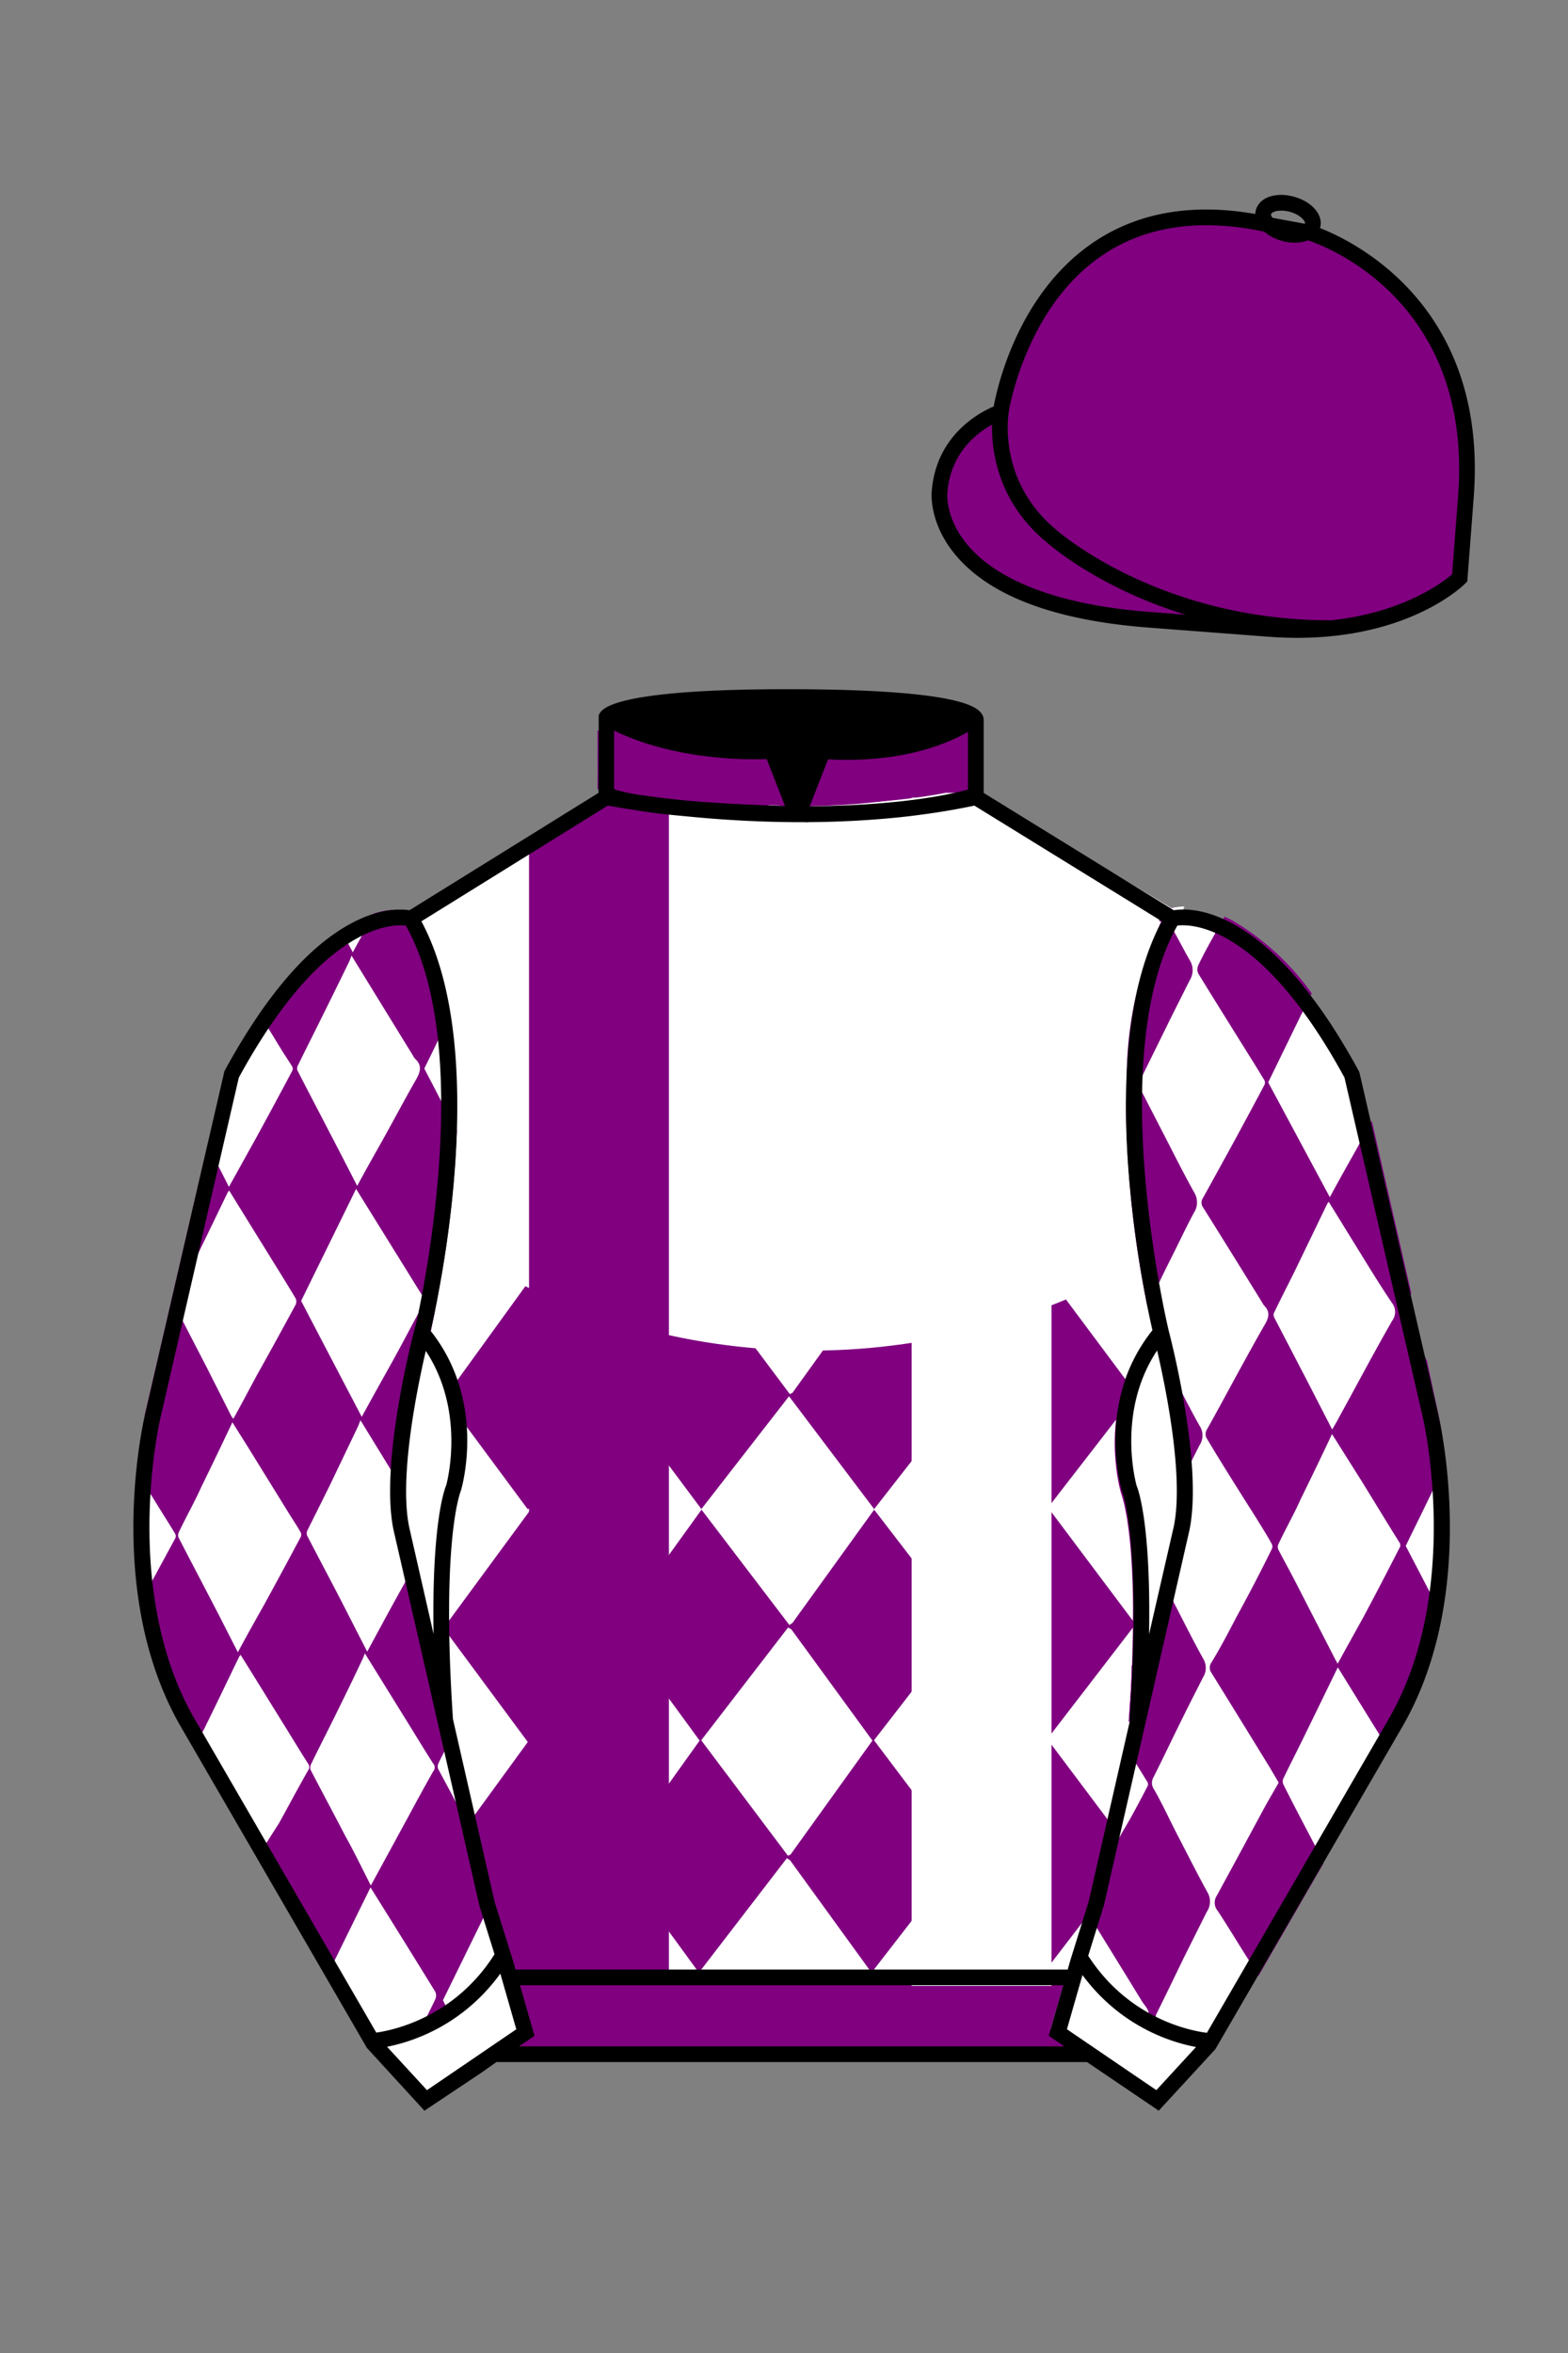
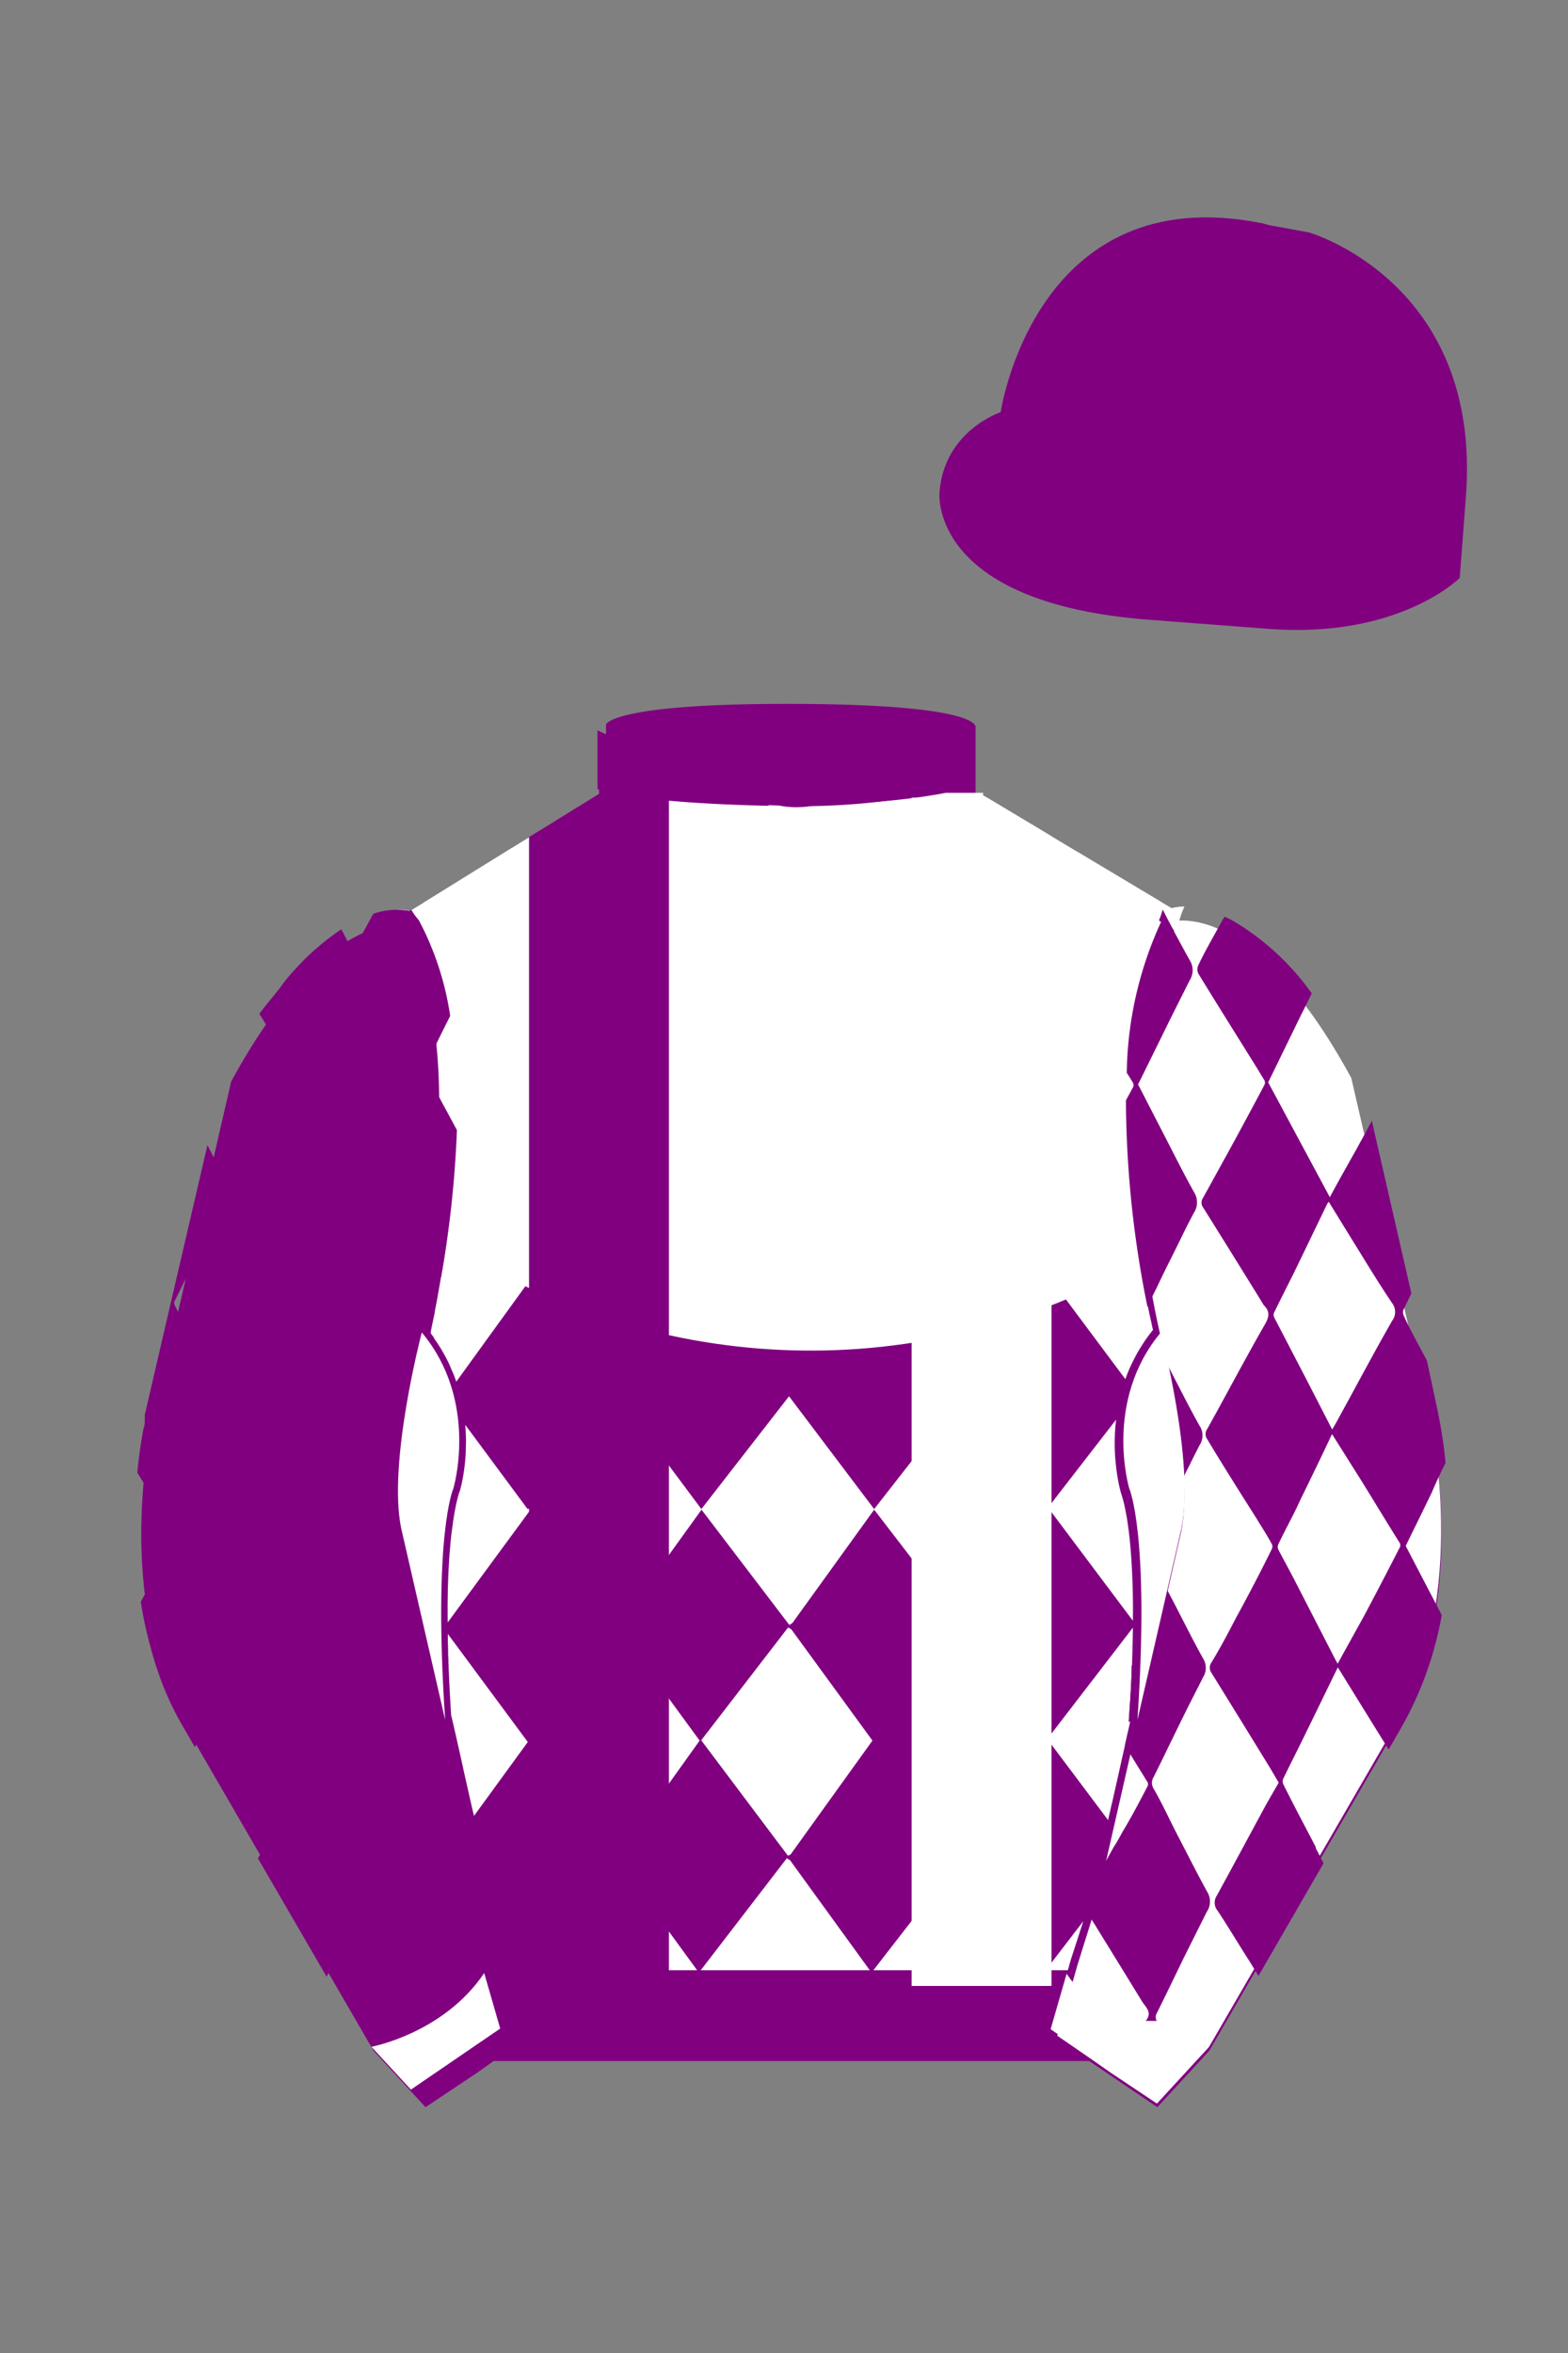
<svg xmlns="http://www.w3.org/2000/svg" viewBox="0 0 100 150">
  <rect x="0" y="0" width="100" height="150" fill="#808080" stroke="none" />
  <path d="M74.752 58.99s5.164-1.613 11.451 9.961l5.025 21.795s2.623 11.087-2.232 19.497l-11.869 20.482-3.318 3.605-4.346-2.944H31.484l-1.03.731-3.317 2.213-1.658-1.802-1.659-1.803-5.936-10.241-5.936-10.241c-2.427-4.205-2.985-9.08-2.936-12.902.049-3.823.705-6.595.705-6.595l2.512-10.897 2.512-10.898c3.144-5.787 6.007-8.277 8.084-9.321 2.077-1.043 3.368-.64 3.368-.64l6.228-3.865 6.229-3.865v-5.08s.087-.328 1.571-.655c1.483-.328 4.364-.655 9.95-.655 6.222 0 9.232.368 10.689.737 1.455.369 1.357.737 1.357.737v4.916l12.535 7.73z" fill="#800080" />
  <defs>
    <style>
      .cls-1 {
        fill: #fff;
      }
    </style>
  </defs>
  <path d="M72.04,74.84l.5-.65-.59-.79h-.01s-4.94-6.6-4.94-6.6l5.63-7.32-2.27-3.03h-.01s-1.57-2.11-1.57-2.11l-.12-.08-.05-.03-.25-.15-.89-.53-.39-.23-.03-.02-.65-.39-.54.76-4.24,5.87-5.64-7.33v-.02s-.02.02-.02.02h-.02s-5.19,7.2-5.19,7.2l-.2.13-5.6-7.35-5.36,7.44-4.63-6.07-.49-.65-.54.33-.3.19-.22.14-.71.44-1.28,1.74v.02s-2.84,3.86-2.84,3.86v.22l5.29,7.15-4.85,6.64s-.01.01-.01.01l-.43.6v.39l.33.45h.01s4.82,6.58,4.82,6.58l-4.64,6.41h0s-.51.71-.51.71v.56l1.08,1.46h.01v.02l3.97,5.36.23-.02,5.53-7.12,5.33,7.15,5.59-7.19,5.43,7.19,5.65-7.23,5.42,7.16,4.35-5.62h0s.01-.02.01-.02l1.27-1.64-.68-.92h0s-4.81-6.46-4.81-6.46l5.07-6.62h0ZM39.42,88.97l-5.5-7.33,5.57-7.21,5.22,7.16-5.29,7.38ZM39.51,74.34l-5.54-7.37,5.61-7.26,5.26,7.2-5.33,7.43ZM50.54,88.79l-.17.08-5.48-7.32,5.5-7.15.2.13,5.13,7.06-5.18,7.2ZM50.63,74.17l-.17.08-5.52-7.37,5.54-7.19.2.12,5.17,7.1-5.22,7.26ZM61.42,88.88l-5.52-7.33,5.59-7.21c.01.14.14.17.25.23l5.04,6.93-5.36,7.38ZM61.51,74.25l-5.56-7.37,5.62-7.25c.02.15.14.17.25.23l5.08,6.97-5.39,7.42Z" fill="#800080" />
  <path d="M75.35,57.8c-.02.05-.03.11-.04.16-.1.33-.18.68-.24,1.02-.02.07-.03.15-.04.22h-.03s-.01.03-.02.04c-.11.2-.22.39-.31.6-.01.02-.02.05-.03.07-.06.12-.12.24-.16.36-.05.09-.09.19-.13.29-.04.1-.09.2-.12.3-.07.16-.13.33-.19.5,0,.03-.02.06-.03.09l-.23-.31-.46-.62h0s-.69-.94-.69-.94v-.21l.77-1.05.62-.85.7.42s.02-.01.04-.01c.02-.01.05-.01.09-.02h0s.08-.02.13-.03c.02,0,.05-.01.08-.01.08-.01.18-.02.29-.02Z" fill="#800080" />
  <path d="M28.58,59.7l-.86,1.13h0s-.79,1.04-.79,1.04c-.04-.12-.08-.24-.12-.35-.03-.11-.07-.21-.11-.31-.01-.03-.02-.05-.03-.08-.04-.12-.08-.24-.13-.36-.03-.07-.05-.14-.08-.21-.02-.07-.06-.14-.09-.21-.01-.01-.01-.03-.02-.04-.06-.16-.13-.31-.2-.46,0-.01-.01-.01-.01-.02-.08-.18-.17-.36-.27-.53-.02-.12-.03-.23-.05-.34-.05-.31-.1-.61-.18-.91,0-.02-.01-.03-.01-.05.08,0,.14,0,.2.01.05,0,.09.01.13.01.03.01.06.01.09.02.04,0,.08,0,.12.02l.37-.23.44-.28h.01s.47.64.47.64v.02s1.13,1.49,1.13,1.49Z" fill="#800080" />
  <path d="M72.42,103.54l-.17-.21h0s-5.34-7.13-5.34-7.13h-.17l-5.34,7.39-5.65-7.35-5.21,7.22-.2.13-5.6-7.35-5.36,7.44-5.61-7.35-5.22,7.1h-.01s-.17.25-.17.25v.22l.18.25h.01s5.1,6.9,5.1,6.9l-3.43,4.71h0s-.78,1.07-.78,1.07l.24,1.06.44,1.89.21.9.16.72.12.36,1.67,2.27h0s1.14,1.57,1.14,1.57l.1.13-.54.74-.09.13-.04.05c.06,0,.13.01.19.01l-.02-.06h1.36l-.68-.91.07-.09,5.49-7.12,5.19,7.12.04.05-.68.95h1.6l-.74-.99h.01s5.49-7.15,5.49-7.15l.2.12,5.09,7.02.04.05-.68.95h1.61l-.75-.99h.01s5.58-7.21,5.58-7.21c0,.14.13.17.24.22l5.05,6.94-.03.04-.73,1h1.74l-.74-1-.06-.08,2.34-3.05,1.3-1.69.4-1.73.17-.74.02-.09.31-1.35-.62-.84-3.88-5.17,5.46-7.1.17-.22ZM39.3,118.4l-5.55-7.37,5.61-7.26,5.26,7.19-5.32,7.44ZM50.42,118.22l-.17.08-5.53-7.36,5.54-7.19.21.12,5.17,7.09-5.22,7.26ZM61.3,118.31l-5.56-7.37,5.62-7.26c.02.15.14.18.25.23l5.08,6.97-5.39,7.43Z" fill="#800080" />
  <polygon points="69.09 122.47 69 122.75 68.94 122.93 68.49 124.32 68.3 124.9 68.1 125.6 66.81 125.6 66.75 125.52 69.09 122.47" fill="#ffffff" />
  <polygon points="44.46 125.6 33.78 125.6 39.27 118.48 44.46 125.6" fill="#ffffff" />
  <polygon points="55.47 125.6 44.69 125.6 50.18 118.46 50.38 118.58 55.47 125.6" fill="#ffffff" />
  <path d="M66.57,125.56l-.03.04h-10.84l5.58-7.2c0,.14.13.17.24.22l5.05,6.94Z" fill="#ffffff" />
  <path d="M72.25,103.76c0,.33-.01.67-.02,1.02-.01.77-.04,1.61-.09,2.5-.02.53-.06,1.08-.1,1.66,0,.19-.02.38-.03.57,0,.06-.01.12-.01.19h.07s.03.01.03.01l-.04.17v.06s-.11.42-.11.42l-.05.22-.36,1.59-.17.77-.34,1.51-.03.14-.12.51-.18.78-.03.15-3.88-5.17,5.46-7.1Z" fill="#ffffff" />
-   <path d="M66.69,110.88l-5.39,7.43-5.56-7.37,5.62-7.26c.02.15.14.18.25.23l5.08,6.97Z" fill="#ffffff" />
  <polygon points="55.64 110.96 50.42 118.22 50.25 118.3 44.72 110.94 50.26 103.75 50.47 103.87 55.64 110.96" fill="#ffffff" />
  <polygon points="44.62 110.96 39.3 118.4 33.75 111.03 39.36 103.77 44.62 110.96" fill="#ffffff" />
  <path d="M33.66,111.05l-3.43,4.71-.12-.49-.56-2.49-.05-.24-.24-1.07-.09-.4-.08-.36-.08-.35-.18-.78-.06-.24v-.08s0-.06-.01-.08c-.06-1.05-.12-2.02-.15-2.92v-.1s0-.07-.01-.11c0-.17,0-.35-.02-.52,0-.21,0-.41-.01-.61-.01-.26-.01-.51-.01-.76l5.1,6.89Z" fill="#ffffff" />
  <path d="M72.25,103.32l-5.34-7.12h-.17l-5.34,7.39-5.65-7.35-5.21,7.22-.2.13-5.6-7.35-5.36,7.44-5.61-7.35-5.22,7.1c-.02-1.57.02-2.87.09-3.93h0c.02-.32.04-.62.07-.89.04-.51.09-.95.15-1.33.01-.09.02-.16.03-.24.14-.99.29-1.54.36-1.78.01-.01.01-.02.01-.03.03-.08.04-.12.04-.13h.01c.03-.09.2-.67.31-1.56.01-.11.03-.23.04-.35.03-.3.05-.63.05-.98.02-.43,0-.89-.04-1.38l3.97,5.36.23-.02,5.53-7.12,5.33,7.15,5.59-7.19,5.43,7.19,5.65-7.23,5.42,7.16,4.35-5.62h0s.01-.02.01-.02c-.14,1.15-.1,2.2,0,3.01v.04s0,.02.01.03c-.01.01-.01.02,0,.03.11.92.28,1.51.31,1.6,0,0,.05.13.13.44.06.21.12.49.19.87.04.2.08.43.11.68.15,1.02.28,2.5.32,4.58v.07c.01.46.01.96,0,1.48Z" fill="#ffffff" />
  <path d="M73.54,84.77c-.32.39-.59.78-.83,1.18,0,0,0,.01-.01.01-.11.19-.22.38-.32.57-.09.18-.19.37-.27.55h0s-.02.05-.03.07c-.02.03-.03.05-.04.08-.1.23-.19.46-.27.69l-4.81-6.45,5.07-6.62h0c.06.79.13,1.57.22,2.31.24,2.12.55,3.98.81,5.36h0c.14.74.26,1.33.36,1.75.04.21.08.38.11.5Z" fill="#ffffff" />
  <path d="M66.78,81.5l-5.36,7.38-5.52-7.33,5.59-7.21c.01.14.14.17.25.23l5.04,6.93Z" fill="#ffffff" />
-   <polygon points="55.72 81.59 50.54 88.79 50.37 88.87 44.89 81.55 50.39 74.4 50.59 74.53 55.72 81.59" fill="#ffffff" />
  <polygon points="44.71 81.59 39.42 88.97 33.92 81.64 39.49 74.43 44.71 81.59" fill="#ffffff" />
  <path d="M33.74,81.67l-4.64,6.41h0s-.01-.04-.02-.06c-.09-.26-.19-.51-.31-.77h0c-.13-.33-.29-.64-.47-.96-.24-.44-.53-.87-.85-1.29.04-.23.13-.64.24-1.19.04-.22.09-.46.14-.73,0-.02.01-.03.01-.04h0c.13-.74.29-1.62.45-2.62.05-.34.11-.69.16-1.05.03-.22.06-.44.09-.67h0c.16-1.12.29-2.33.38-3.61h.01s4.82,6.58,4.82,6.58Z" fill="#ffffff" />
  <polygon points="31.41 55.77 28.58 59.63 28.58 59.7 27.46 58.21 28.22 57.75 28.86 57.35 29.79 56.77 31.41 55.77" fill="#ffffff" />
  <path d="M29.1,71.58c.01-.4.02-.8.02-1.21,0-.53-.01-1.06-.03-1.59-.02-.38-.04-.76-.07-1.14-.03-.53-.08-1.06-.14-1.58h0c-.15-1.36-.39-2.67-.73-3.9-.1-.36-.21-.71-.34-1.05-.03-.09-.06-.18-.1-.27h0s.86-1.14.86-1.14v.15l5.29,7.15-4.85,6.64c.01-.18.02-.36.03-.55.02-.5.04-1,.05-1.51Z" fill="#ffffff" />
  <polygon points="44.84 66.91 39.51 74.34 33.97 66.97 39.58 59.71 44.84 66.91" fill="#ffffff" />
  <path d="M66.9,66.83l-5.39,7.42-5.56-7.37,5.62-7.25c.02.15.14.17.25.23l5.08,6.97Z" fill="#ffffff" />
  <polygon points="55.85 66.91 50.63 74.17 50.46 74.25 44.94 66.88 50.48 59.69 50.68 59.81 55.85 66.91" fill="#ffffff" />
  <polygon points="73.4 58.32 72.63 59.37 72.63 59.48 70.36 56.45 70.92 56.79 71.86 57.37 73.4 58.32" fill="#ffffff" />
  <path d="M73.32,60.51h0c-.08.24-.16.46-.23.69-.25.76-.46,1.55-.62,2.37-.06.3-.11.6-.16.91-.07.36-.12.72-.17,1.09h0c0,.08-.01.14-.02.21-.01.08-.02.16-.03.24v.04c-.02.18-.04.37-.06.56-.05.42-.07.86-.1,1.29,0,.05-.01.09-.01.14-.01.13-.01.27-.02.41,0,.12-.01.23-.01.35-.03.62-.04,1.24-.03,1.85v.26c0,.22,0,.44.01.66,0,.14.01.28.02.41,0,.21.01.42.02.63h0c.01.27.02.53.04.78h-.01s-4.94-6.6-4.94-6.6l5.63-7.32v.1l.69.93Z" fill="#ffffff" />
  <path d="M65.86,53.67l-4.24,5.87-5.64-7.33c.22-.02.44-.04.67-.06.78-.06,1.48-.15,2.09-.24.13-.01.26-.03.37-.05.05,0,.09,0,.13-.02h.01c.12-.02.23-.03.35-.05h.01c.14-.02.28-.04.42-.07.46-.07.92-.15,1.39-.23.12-.02.25-.05.37-.07.11-.02.21-.04.32-.06l.1.06.37.23.05.03.46.28h0s2.31,1.43,2.31,1.43l.45.28Z" fill="#ffffff" />
  <path d="M55.94,52.22l-5.19,7.19-.2.13-5.6-7.35-5.36,7.44-4.63-6.07.14-.08.36-.23,1.79-1.11,1.09-.68.12-.07.02-.02h.01l.11-.07h.01c.06.01.25.05.59.1.01,0,.03.01.05.01.07.02.15.03.24.04.04.01.08.02.12.02.06.01.13.03.19.04.47.1,1.08.2,1.87.3.68.09,1.5.17,2.47.25.15.02.3.03.46.04.33.03.67.05,1.04.08.15.01.3.02.46.03.03,0,.05,0,.08.01.46.03.94.07,1.42.09.83.04,1.7.07,2.6.08h0s1.3.01,1.3.01c.09,0,.17,0,.26-.01.44,0,.86-.01,1.27-.02.07,0,.13,0,.2-.01.32,0,.64-.02.94-.04.36-.02.72-.03,1.05-.05.1-.01.19-.02.27-.02.16-.01.31-.02.45-.03Z" fill="#ffffff" />
  <path fill="#FFFFFF" d="M74.72,57.89l-12.02-7.19v-.16h-2.38c-1.57.31-4.23.67-8.16.75-.42.11-.87.17-1.36.17-.4,0-.78-.04-1.13-.11-4.14-.1-7.59-.53-9.42-.81h-2.04v.06l-12.04,7.46c-.15-.03-.42-.08-.79-.07.01.02.01.03.01.05.09.3.15.6.18.91.01.01.01.03.01.04.05,0,.1.01.13.01,2.96,5.19,2.5,13.73,1.71,19.55.35.24.7.47,1.05.68,13.76,8.73,30.37,9.11,44.26,1.3.26-.14.52-.29.78-.45-.86-5.78-1.62-15.3,1.5-20.88.03,0,.06-.01.09-.01,0-.07.03-.15.04-.22.08-.36.19-.7.33-1.02.02-.06.05-.11.07-.16-.45,0-.73.07-.81.1Z" />
  <defs>
    <style>
      .cls-1 {
        fill: #fff;
      }
    </style>
  </defs>
  <polygon points="67.06 53.31 67.06 126.6 58.14 126.6 58.14 50.85 62.95 50.85 63.79 51.35 63.82 51.37 64.54 51.8 67.06 53.31" fill="#FFFFFF" />
  <path d="M42.66,50.87v75.73h-8.92V53.36l2.52-1.56,1.94-1.2v-.3h.98c.13.04.31.1.56.16.02,0,.03,0,.05.01.05.01.1.02.16.03.09.01.19.02.29.04.17.03.36.05.56.08.53.08,1.15.16,1.86.25Z" fill="#800080" />
  <g id="CAP">
    <path fill="#800080" d="M83.483 14.819s11.045 3.167 10.006 16.831l-.299 3.929-.098 1.266s-3.854 3.878-12.191 3.244l-7.594-.578c-14.146-1.076-13.389-8.132-13.389-8.132.299-3.929 3.901-5.104 3.901-5.104s2.192-14.981 16.72-12.033l.391.107 2.553.47z" />
  </g>
-   <path fill="#FFFFFF" d="M27.109 134.103l2.913-1.944 1.434-.999 2.014-1.385-1.298-4.521-1.154-3.698-5.45-23.896c-.876-4.191 1.314-12.492 1.314-12.492s4.328-17.817-.715-26.405c0 0-5.164-1.613-11.452 9.961L9.69 90.519s-2.623 11.088 2.231 19.498l11.871 20.482 3.317 3.604" />
  <path fill="#FFFFFF" d="M73.785 134.1l-2.912-1.944-1.434-1-2.014-1.384 1.297-4.521 1.154-3.698 5.451-23.896c.875-4.191-1.314-12.493-1.314-12.493s-4.328-17.816.715-26.404c0 0 5.164-1.613 11.451 9.961l5.025 21.795s2.623 11.087-2.232 19.497l-11.869 20.482-3.318 3.605" />
  <path fill="#800080" d="M29.08,114.9l-.13-.25c-.33-.63-.66-1.24-1-1.87a.46.46,0,0,1,0-.34c.09-.2.19-.4.29-.59q.35-.72.72-1.44l-.25-1.07v0c-.09-1.42-.15-2.7-.19-3.87a3.91,3.91,0,0,1-.31-.57.42.42,0,0,1,0-.1,4.62,4.62,0,0,1-.53-1.3v.72l-1.12-4.81,0,.07c-.25.43-.49.86-.72,1.3h0a.35.35,0,0,0,0,.08l-.24.43c-.73,1.31-1.44,2.63-2.18,4-.57-1.1-1.11-2.17-1.66-3.24-.72-1.39-1.45-2.76-2.17-4.15a.44.44,0,0,1,0-.31L21,94.76,22.8,91c.07-.14.12-.3.19-.46l1.84,3a1.29,1.29,0,0,1,.09.16h0c.33.51.65,1,1,1.52a0,0,0,0,1,0,0v-.53a24.7,24.7,0,0,1,.18-2.51c0-.14,0-.28.05-.42s.06-.55.11-.83.08-.55.13-.82a.28.28,0,0,1,0-.09c.06-.37.13-.73.2-1.08s.18-1,.28-1.38l.09-.41a2.82,2.82,0,0,1,.07-.31c.07-.28.13-.54.19-.77.07.1.12.21.18.31a5.92,5.92,0,0,1,.28-1.1l-.22-.3h0c0-.25.15-.73.27-1.38-.07-.15-.15-.3-.23-.45a.47.47,0,0,1,0-.51c.22-.42.43-.85.64-1.27v0a68.9,68.9,0,0,0,1-9.33L28,69.93c-.31-.61-.63-1.21-.94-1.81.26-.53.52-1.05.77-1.58s.59-1.19.88-1.78a18.84,18.84,0,0,0-2-6.1h0a4.45,4.45,0,0,1-.48-.66l-.12.07a4.57,4.57,0,0,0-2.3.18s0,0,0,0l-.67,1.22a.2.2,0,0,0,0,.08c-.22.38-.43.77-.64,1.16l-.32-.61,0-.07-.41-.79,0,0c-.2.13-.4.27-.61.43s-.43.32-.64.5l-.52.44c-.17.16-.35.32-.53.5l-.51.53c-.35.37-.7.77-1,1.19S17,64,16.54,64.63c.16.26.32.51.47.77l.12.18L18,67c.21.34.44.67.64,1a.3.3,0,0,1,0,.26q-1.14,2.15-2.3,4.27l-1.74,3.13L14,74.48l-.21-.4c-.19-.36-.38-.72-.56-1.08l-4,17.2a.17.17,0,0,1,0,.08.44.44,0,0,1,0,.14.88.88,0,0,1,0,.2c0,.12,0,.25-.07.41-.12.64-.29,1.63-.4,2.85l.76,1.24c.09.14.18.27.26.41l.54.87c.29.47.58.92.86,1.39a.32.32,0,0,1,0,.27l-1.28,2.36-.23.42-.69,1.27,0,0a25.53,25.53,0,0,0,.59,2.78c.11.42.23.83.36,1.25l.24.7a19,19,0,0,0,1.49,3.21l.77,1.33c.17-.34.34-.68.5-1a2,2,0,0,0,.11-.2l.14-.29c.7-1.42,1.38-2.85,2.07-4.27l.09-.13c1,1.59,1.94,3.13,2.9,4.67.47.76.93,1.52,1.41,2.27a.36.36,0,0,1,0,.43c-.63,1.1-1.23,2.23-1.84,3.34L17,117.47l0,0-.55,1,4.38,7.54c.18-.36.36-.72.53-1.08l2.27-4.61q2.07,3.31,4.13,6.65a.58.58,0,0,1,0,.48c-.15.33-.32.66-.49,1l-.14.28h1.67l.06,0-.46-.91-.15-.31,2.56-5.22.63-1.27-.65-2.87C30.21,117.08,29.65,116,29.08,114.9ZM19,67.92c.42-.87.86-1.73,1.29-2.6.65-1.31,1.3-2.62,1.94-3.94.07-.14.12-.28.19-.46l3.91,6.36a.94.94,0,0,0,.16.23c.44.42.32.82.05,1.3-.7,1.22-1.36,2.47-2.05,3.71-.56,1-1.13,2-1.71,3.08-.57-1.11-1.13-2.2-1.7-3.29-.7-1.36-1.42-2.72-2.12-4.09A.41.41,0,0,1,19,67.92Zm-7.85,15c.36-.74.73-1.47,1.09-2.2.08-.15.16-.31.23-.46s.23-.47.34-.71c.58-1.18,1.14-2.36,1.71-3.53l.09-.13,2.89,4.67c.46.74.92,1.48,1.36,2.22a.5.5,0,0,1,0,.38c-.8,1.48-1.63,3-2.44,4.44-.51.94-1,1.88-1.54,2.85-.05-.08-.1-.13-.13-.18L13.2,87.2l-1.5-2.9c-.07-.13-.14-.26-.2-.4l-.35-.67A.44.44,0,0,1,11.14,82.91Zm8.06,15q-1.15,2.16-2.32,4.3c-.56,1-1.13,2-1.72,3.11-.56-1.09-1.08-2.13-1.62-3.16-.72-1.39-1.45-2.77-2.16-4.15a.43.43,0,0,1,0-.31c.47-1,1-1.92,1.43-2.88.67-1.37,1.33-2.74,2-4.16l.95,1.51,2.77,4.48c.21.33.43.66.62,1A.3.3,0,0,1,19.2,97.91Zm0-15,3.5-7.13,3.45,5.56c.21.34.42.68.62,1,.09.13.17.27.25.41a.37.37,0,0,1,0,.31c-.2.39-.41.77-.62,1.15h0c-.43.81-.86,1.62-1.3,2.42s-1,1.79-1.49,2.68l-.55,1Q21.14,86.64,19.21,82.94Zm8.42,30c-.57,1-1.11,2-1.65,3l-2.33,4.28C23.09,119.1,22.56,118,22,117c-.73-1.41-1.48-2.8-2.21-4.21a.51.51,0,0,1,.06-.35c.42-.87.86-1.73,1.29-2.59.65-1.32,1.3-2.63,1.94-4,.07-.13.12-.28.19-.45l2.95,4.76c.46.75.92,1.5,1.39,2.24A.38.38,0,0,1,27.63,112.92Z" />
  <path fill="#800080" d="M25.88,95.23a0,0,0,0,1,0,0v-.53C25.88,94.9,25.88,95.07,25.88,95.23Z" />
  <path fill="#800080" d="M25.88,95.23a0,0,0,0,1,0,0v-.53C25.88,94.9,25.88,95.07,25.88,95.23Z" />
  <path fill="#800080" d="M25.88,95.23a0,0,0,0,1,0,0v-.53C25.88,94.9,25.88,95.07,25.88,95.23Z" />
  <path fill="#800080" d="M25.88,95.23a0,0,0,0,1,0,0v-.53C25.88,94.9,25.88,95.07,25.88,95.23Z" />
  <path fill="#800080" d="M25.88,95.23a0,0,0,0,1,0,0v-.53C25.88,94.9,25.88,95.07,25.88,95.23Z" />
  <path fill="#800080" d="M25.88,95.23a0,0,0,0,1,0,0v-.53C25.88,94.9,25.88,95.07,25.88,95.23Z" />
  <path fill="#800080" d="M25.88,95.23a0,0,0,0,1,0,0v-.53C25.88,94.9,25.88,95.07,25.88,95.23Z" />
  <path fill="#800080" d="M25.88,95.23a0,0,0,0,1,0,0v-.53C25.88,94.9,25.88,95.07,25.88,95.23Z" />
  <path fill="#800080" d="M25.88,95.23a0,0,0,0,1,0,0v-.53C25.88,94.9,25.88,95.07,25.88,95.23Z" />
  <path fill="#800080" d="M25.88,95.23a0,0,0,0,1,0,0v-.53C25.88,94.9,25.88,95.07,25.88,95.23Z" />
  <path fill="#800080" d="M25.88,95.23a0,0,0,0,1,0,0v-.53C25.88,94.9,25.88,95.07,25.88,95.23Z" />
  <path fill="#800080" d="M25.88,95.23a0,0,0,0,1,0,0v-.53C25.88,94.9,25.88,95.07,25.88,95.23Z" />
  <path fill="#800080" d="M92.19,93.25s0,0,0,0A30.68,30.68,0,0,0,91.7,90L91,86.73l-.08-.15h0c-.48-.91-1-1.82-1.41-2.74a.5.5,0,0,1,0-.36c.16-.33.32-.66.49-1l0-.07-2.52-11s0,0,0,.06c-.25.47-.5.94-.76,1.4h0l0,0-.19.35c-.56,1-1.13,2-1.72,3.1L80.88,69,83,64.65l.06-.11h0l.54-1.1.06-.11h0a16.43,16.43,0,0,0-5.06-4.65c-.18-.09-.35-.18-.52-.25h0c0,.05,0,.09-.07.14l-.49.89s0,0,0,0l-.1.18c-.35.63-.7,1.26-1,1.9a.63.63,0,0,0,0,.52c1.09,1.78,2.2,3.55,3.31,5.33.31.49.62,1,.91,1.48a.33.33,0,0,1,0,.29q-1.14,2.15-2.3,4.27l-1.62,2.94a.51.51,0,0,0,0,.59q1.88,3,3.73,6a2.46,2.46,0,0,0,.17.27c.4.39.3.77.05,1.2-.54.93-1.06,1.89-1.58,2.83-.7,1.28-1.38,2.55-2.09,3.82a.57.57,0,0,0,0,.68c1,1.67,2.07,3.36,3.11,5,.34.56.7,1.11,1,1.67a.36.36,0,0,1,0,.32Q80,101,78.84,103.11c-.52,1-1,1.92-1.58,2.87a.57.57,0,0,0,0,.66q1.86,3,3.7,6l.59,1c-.32.56-.64,1.1-.94,1.65-1,1.85-2,3.71-3,5.54a.82.82,0,0,0,.06,1c.66,1,1.32,2.11,2,3.17l0,0,.53.86.06.1,4.15-7.18-.06-.11c-.15-.29-.29-.58-.44-.86a.25.25,0,0,0,0-.07l0,0c-.69-1.32-1.39-2.64-2.07-4a.48.48,0,0,1,0-.35c.48-1,1-2,1.48-3,.66-1.34,1.31-2.69,2-4.1q1.34,2.17,2.66,4.3l0,0h0l.52.84.06.1.82-1.42A22.4,22.4,0,0,0,91.94,103a.09.09,0,0,1,0-.06l-.79-1.51h0l-1.5-2.88c.55-1.13,1.11-2.26,1.66-3.4C91.59,94.48,91.89,93.87,92.19,93.25ZM81.28,83.63c.41-.85.84-1.69,1.26-2.53q1.06-2.19,2.11-4.37l.09-.12,1.52,2.47c.84,1.35,1.66,2.72,2.53,4a.93.93,0,0,1,0,1.11c-1.15,2-2.26,4.11-3.39,6.16-.13.25-.27.49-.44.78L83.35,88l-2.08-4A.37.37,0,0,1,81.28,83.63ZM87,103c-.55,1-1.11,2-1.69,3.06l-.16-.29-2.57-5c-.35-.68-.72-1.34-1.06-2a.43.43,0,0,1,0-.31c.47-1,1-1.92,1.43-2.89.67-1.36,1.33-2.73,2-4.15l1.89,3c.8,1.29,1.58,2.59,2.39,3.88a.33.33,0,0,1,0,.42Q88.15,100.84,87,103Z" />
  <path fill="#800080" d="M76.18,76.05c-.67-1.19-1.28-2.42-1.91-3.64l-1.51-2.93-.18-.35.21-.42h0l1.59-3.23c.49-1,1-2,1.5-3a1.19,1.19,0,0,0,0-1.26c-.34-.6-.66-1.21-1-1.83,0-.1-.11-.2-.15-.3-.14-.26-.28-.52-.41-.78s-.11-.22-.17-.33a4.45,4.45,0,0,1-.24.7h0l.14.09a23.7,23.7,0,0,0-2.19,9.62c.14.21.27.43.4.64a.31.31,0,0,1,0,.28l-.45.83v.48a67.09,67.09,0,0,0,1.37,12.69c.19-.42.39-.83.6-1.24.26-.56.53-1.11.81-1.67.51-1,1-2.06,1.54-3.07A1.21,1.21,0,0,0,76.18,76.05Z" />
  <path fill="#800080" d="M77,120.62c-.64-1.16-1.23-2.34-1.84-3.51s-1-2.07-1.59-3.09a.69.69,0,0,1,0-.73c.56-1.12,1.1-2.25,1.65-3.37s1-2,1.51-3a1.13,1.13,0,0,0,0-1.19c-.62-1.11-1.18-2.24-1.76-3.36l-.26-.5h0c-.21-.39-.41-.78-.61-1.17,0,0,0,0,0,0l-.82,3.56v-.75a7.82,7.82,0,0,1-1.11,2.69c0,1.08-.1,2.26-.19,3.56h.1l-.34,1.5.61,1,.84,1.36a.3.3,0,0,1,0,.24c-.52,1-1,1.92-1.58,2.88-.19.35-.38.7-.58,1h0c-.46.83-.92,1.66-1.37,2.5h0l-.22,1-.18.55c.18.29.36.59.55.88,1,1.63,2,3.24,3,4.88.16.27.47.54.45.86a.67.67,0,0,1-.2.42h.72a.37.37,0,0,1-.07-.19.46.46,0,0,1,.06-.29c.57-1.15,1.13-2.31,1.69-3.47.5-1,1-2,1.5-3A1.16,1.16,0,0,0,77,120.62Z" />
  <path fill="#800080" d="M76.49,90.87c-.46-.82-.89-1.65-1.32-2.49v0l-.6-1.16-.82-1.6a0,0,0,0,1,0,0h0c-.11-.21-.22-.41-.32-.62l-.17.23a4.8,4.8,0,0,1,.37,1.24c.07-.11.12-.21.19-.31a52,52,0,0,1,1.26,8.54v.25s0,0,0,0h0l.39-.76q.18-.39.39-.78c.2-.42.42-.84.63-1.26A1.13,1.13,0,0,0,76.49,90.87Z" />
  <path fill="#800080" d="M47.835 48.387l1.188 2.979s-8-.104-10.917-1.063v-3.75c0 .001 3.843 2.084 9.729 1.834zm3.948 0l-1.219 3c5.563.094 10.125-1.063 10.125-1.063v-3.688c-3.656 2.033-8.906 1.751-8.906 1.751z" />
  <path fill="#FFFFFF" d="M23.688 130.48s4.605-.855 7.192-4.699l1.021 3.536-5.696 3.893-2.517-2.73zm51.528.043s-4.605-.855-7.191-4.699l-1.021 3.535 5.697 3.893 2.515-2.729z" />
  <path fill="#fff" d="M25.587 97.434c-.875-4.191 1.313-12.492 1.313-12.492 3.678 4.398 2.014 9.944 2.014 9.944s-1.313 2.917-.525 14.753l-2.802-12.205z" />
  <path fill="#fff" d="M75.345 97.434c.877-4.191-1.313-12.492-1.313-12.492-3.678 4.398-2.014 9.944-2.014 9.944s1.313 2.917.525 14.753l2.802-12.205z" />
-   <path d="M84.819 40.543c-11.27 0-17.779-5.718-18.052-5.961-4.297-3.521-3.444-8.346-3.406-8.55l.982.184c-.033.181-.769 4.457 3.075 7.606.08.071 6.532 5.721 17.403 5.721h.09l.002 1h-.094z  M82.73 40.661c-.596 0-1.218-.023-1.867-.072l-7.593-.579c-6.005-.457-10.158-2.021-12.344-4.647-1.696-2.038-1.513-3.956-1.504-4.037.271-3.571 3.034-5.027 3.952-5.415.256-1.371 1.571-7.096 6.191-10.343 2.977-2.091 6.7-2.705 11.074-1.816l.423.115 2.559.471c.114.033 11.425 3.44 10.367 17.35l-.411 5.379-.13.13c-.151.154-3.53 3.464-10.717 3.464zm-5.795-26.304c-2.591 0-4.87.677-6.794 2.03-4.813 3.383-5.817 9.896-5.826 9.961l-.045.305-.294.098c-.134.044-3.289 1.132-3.558 4.667-.008.078-.137 1.629 1.303 3.337 1.386 1.645 4.527 3.718 11.625 4.258l7.594.578c7.166.546 10.944-2.356 11.67-2.982l.381-4.997c.977-12.83-9.1-16.144-9.624-16.307l-2.958-.58a17.567 17.567 0 0 0-3.474-.368z  M82.73 40.661c-.596 0-1.218-.023-1.867-.072l-7.593-.579c-6.005-.457-10.158-2.021-12.344-4.647-1.696-2.038-1.513-3.956-1.504-4.037.271-3.571 3.034-5.027 3.952-5.415.256-1.371 1.571-7.096 6.191-10.343 2.977-2.091 6.7-2.705 11.074-1.816l.423.115 2.559.471c.114.033 11.425 3.44 10.367 17.35l-.411 5.379-.13.13c-.151.154-3.53 3.464-10.717 3.464zm-5.795-26.304c-2.591 0-4.87.677-6.794 2.03-4.813 3.383-5.817 9.896-5.826 9.961l-.045.305-.294.098c-.134.044-3.289 1.132-3.558 4.667-.008.078-.137 1.629 1.303 3.337 1.386 1.645 4.527 3.718 11.625 4.258l7.594.578c7.166.546 10.944-2.356 11.67-2.982l.381-4.997c.977-12.83-9.1-16.144-9.624-16.307l-2.958-.58a17.567 17.567 0 0 0-3.474-.368z  M82.574 15.469a3.11 3.11 0 0 1-.82-.114c-.686-.19-1.256-.589-1.524-1.066-.169-.299-.215-.613-.132-.908.223-.802 1.273-1.161 2.436-.838.685.189 1.255.587 1.524 1.065.169.299.215.614.132.91-.082.295-.282.54-.58.709-.285.16-.646.242-1.036.242zm-.858-2.042c-.389 0-.63.131-.655.223-.009.033.005.087.039.147.104.185.409.452.922.594.513.143.91.07 1.095-.035.061-.035.101-.074.109-.107l.001-.002c.01-.033-.005-.088-.04-.149-.104-.185-.408-.451-.92-.593a2.105 2.105 0 0 0-.551-.078z  M73.901 134.551l-7.018-4.773 1.396-4.866 1.157-3.71 5.441-23.858c.839-4.021-1.289-12.173-1.311-12.254-.181-.745-4.32-18.123.767-26.785l.099-.167.184-.057c.229-.071 5.632-1.596 12.04 10.199l.048.126 5.025 21.795c.108.458 2.611 11.375-2.287 19.859L77.51 130.632l-3.609 3.919zm-5.857-5.19l5.701 3.883 2.991-3.249 11.842-20.436c4.696-8.134 2.204-19.022 2.179-19.131l-5.011-21.731c-5.364-9.843-9.742-9.825-10.658-9.696-4.709 8.387-.593 25.667-.55 25.842.088.334 2.206 8.455 1.317 12.714l-5.453 23.905-1.164 3.736-1.194 4.163zM27.069 134.554l-3.671-4.006-11.871-20.482c-4.897-8.485-2.394-19.403-2.284-19.864l5.071-21.919c6.411-11.799 11.813-10.27 12.04-10.199l.185.057.098.167c5.087 8.663.948 26.041.77 26.776-.024.091-2.152 8.245-1.31 12.271l5.448 23.888 1.144 3.661 1.4 4.877-7.02 4.773zm-2.834-4.555l2.99 3.248 5.702-3.883-1.198-4.175-1.151-3.688-5.46-23.934c-.893-4.267 1.227-12.388 1.317-12.731.04-.165 4.155-17.44-.551-25.829-.909-.107-5.339-.069-10.661 9.692l-5.008 21.729c-.026.111-2.519 11.001 2.176 19.136l11.844 20.435z  M23.777 130.604l-.057-.998c.049-.003 4.939-.348 7.894-5.146l.852.523c-3.237 5.258-8.468 5.609-8.689 5.621z  M27.903 109.751l-2.805-12.215c-.89-4.259 1.229-12.379 1.319-12.723l.247-.935.621.742c3.807 4.551 2.18 10.171 2.109 10.408-.034.087-1.268 3.124-.505 14.576l-.986.147zm-1.827-12.425l1.575 6.859c-.126-7.325.762-9.403.808-9.505-.004 0 1.317-4.618-1.323-8.591-.54 2.327-1.721 8.062-1.06 11.237zM51.09 52.412c-6.99 0-12.442-1.079-12.523-1.095l.198-.98c.12.025 12.197 2.409 23.363.001l.211.978c-3.813.822-7.727 1.096-11.249 1.096z  M51.547 52.42l-.754-.02c-10.628-.278-12.238-1.21-12.453-1.394l.65-.76-.325.38.288-.408c.059.036 1.529.871 11.112 1.161l-1.17-2.989c-1.409.054-6.492.059-10.477-2.209l.494-.869c4.315 2.455 10.223 2.065 10.282 2.063l.367-.026 1.986 5.071z  M50.904 52.404h-.733l1.983-5.065.379.041c.058.007 5.735.577 9.436-2.061l.58.814c-3.475 2.477-8.334 2.363-9.738 2.272L51.638 51.4c7.338-.069 10.418-1.167 10.449-1.178l.344.939c-.139.051-3.485 1.243-11.527 1.243z  M73.031 109.751l-.986-.146c.762-11.452-.472-14.489-.484-14.519-.092-.295-1.719-5.915 2.088-10.466l.621-.742.246.935c.091.344 2.209 8.465 1.318 12.723l-.002.01-2.801 12.205zm.766-23.661c-2.652 3.985-1.314 8.603-1.3 8.652.027.051.912 2.12.786 9.44l1.573-6.856c.663-3.176-.518-8.911-1.059-11.236zM32.544 125.555h35.971v1H32.544zM77.101 130.604c-.222-.012-5.455-.362-8.689-5.621l.852-.523c2.964 4.818 7.844 5.144 7.893 5.146l-.056.998zM50.949 44.453c9.949 0 11.197 1.295 11.197 1.295-3.447 2.682-9.653 2.065-9.653 2.065l-1.61 3.884-1.652-3.822c-8.023 0-10.431-2.188-10.431-2.188s1.083-1.234 12.149-1.234z  M73.899 134.553l-4.575-3.1H31.658l-.9.639-3.685 2.459-3.671-4.007-11.871-20.482c-2.565-4.445-3.049-9.609-3.003-13.16.049-3.834.691-6.588.719-6.703l5.071-21.919c2.657-4.891 5.449-8.097 8.299-9.529 1.731-.87 2.992-.805 3.498-.724l12.051-7.479.017-4.93c.111-.418.748-.75 1.947-1.015 2.004-.442 5.388-.667 10.058-.667 5.202 0 8.839.253 10.812.752.907.23 1.427.502 1.636.857a.696.696 0 0 1 .099.391v4.611l12.125 7.479c1.135-.186 6.067-.296 11.799 10.253l.048.126L91.732 90.2c.108.458 2.611 11.375-2.287 19.859L77.51 130.632l-3.611 3.921zm-49.659-4.558l2.99 3.249 4.109-2.791h38.292l4.116 2.789 2.989-3.247 11.842-20.436c4.701-8.143 2.204-19.022 2.179-19.131l-5.011-21.732c-5.95-10.916-10.79-9.678-10.836-9.661l-.212.061-.194-.114-12.771-7.877v-5.079c-.095-.068-.353-.209-.98-.369-1.301-.329-4.189-.722-10.566-.722-5.727 0-8.513.35-9.842.644-.712.157-1.041.303-1.179.382v5.143l-12.887 7.998-.218-.068c-.006-.002-1.155-.315-2.994.609-1.825.917-4.664 3.233-7.837 9.053l-5.008 21.729c-.007.03-.645 2.771-.692 6.489-.044 3.425.417 8.398 2.869 12.646l11.841 20.435zm14.835-83.971z  " fill="#000000" />
</svg>